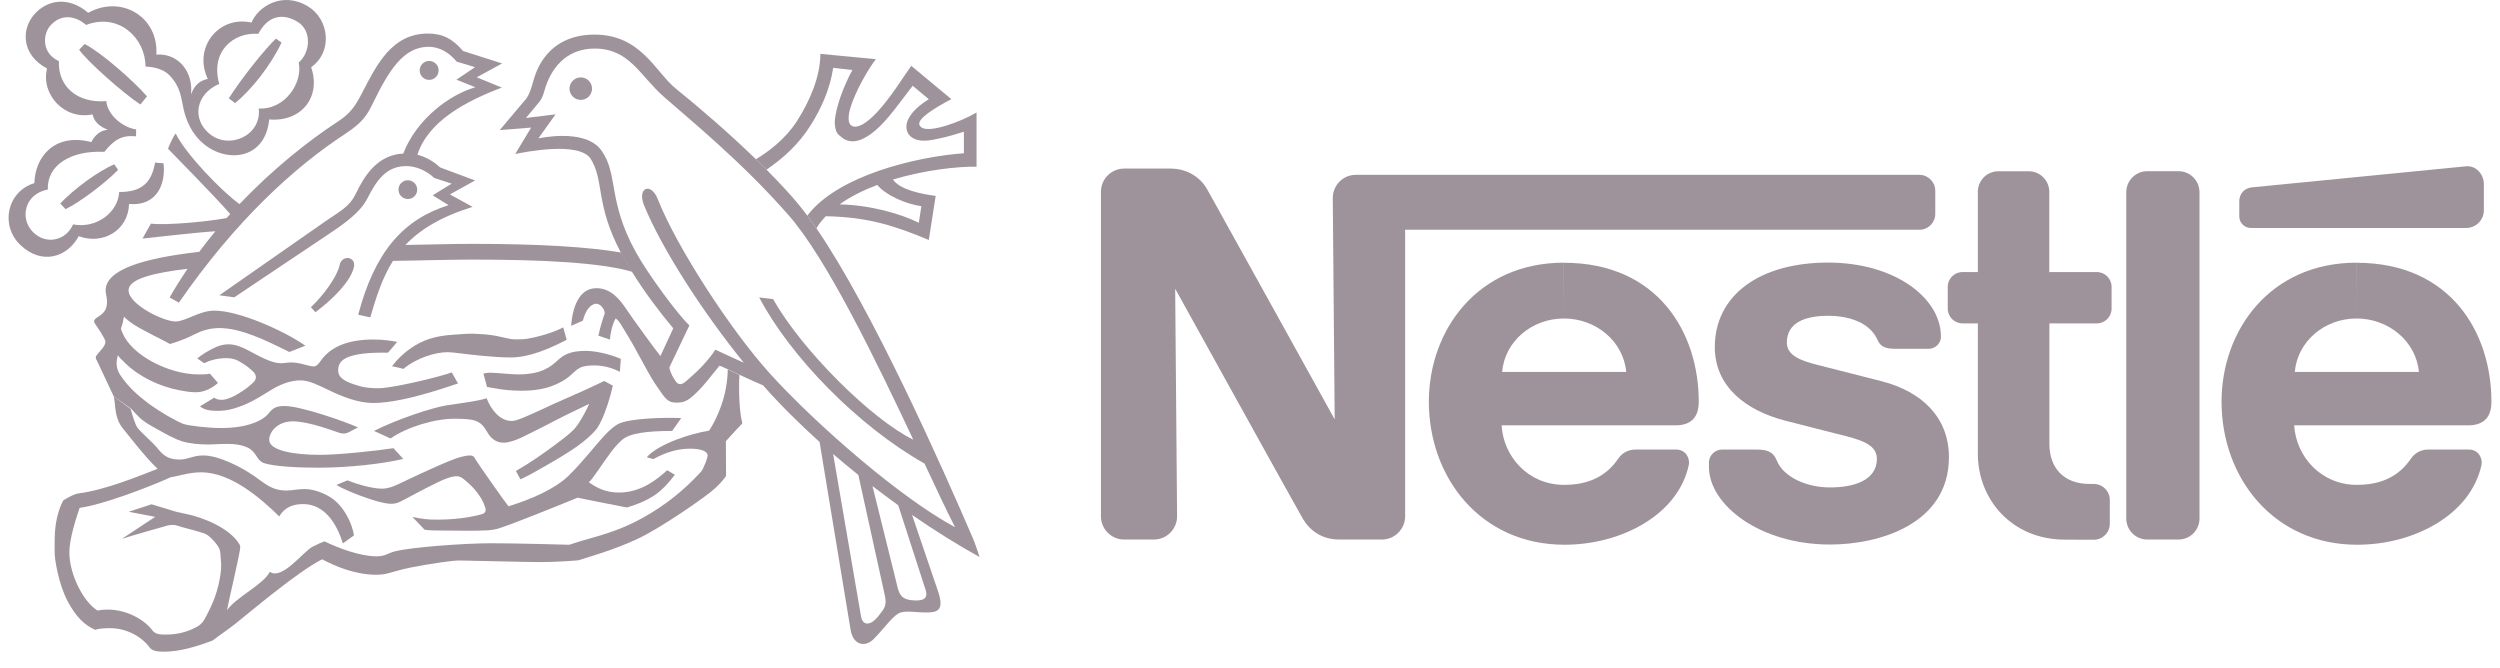
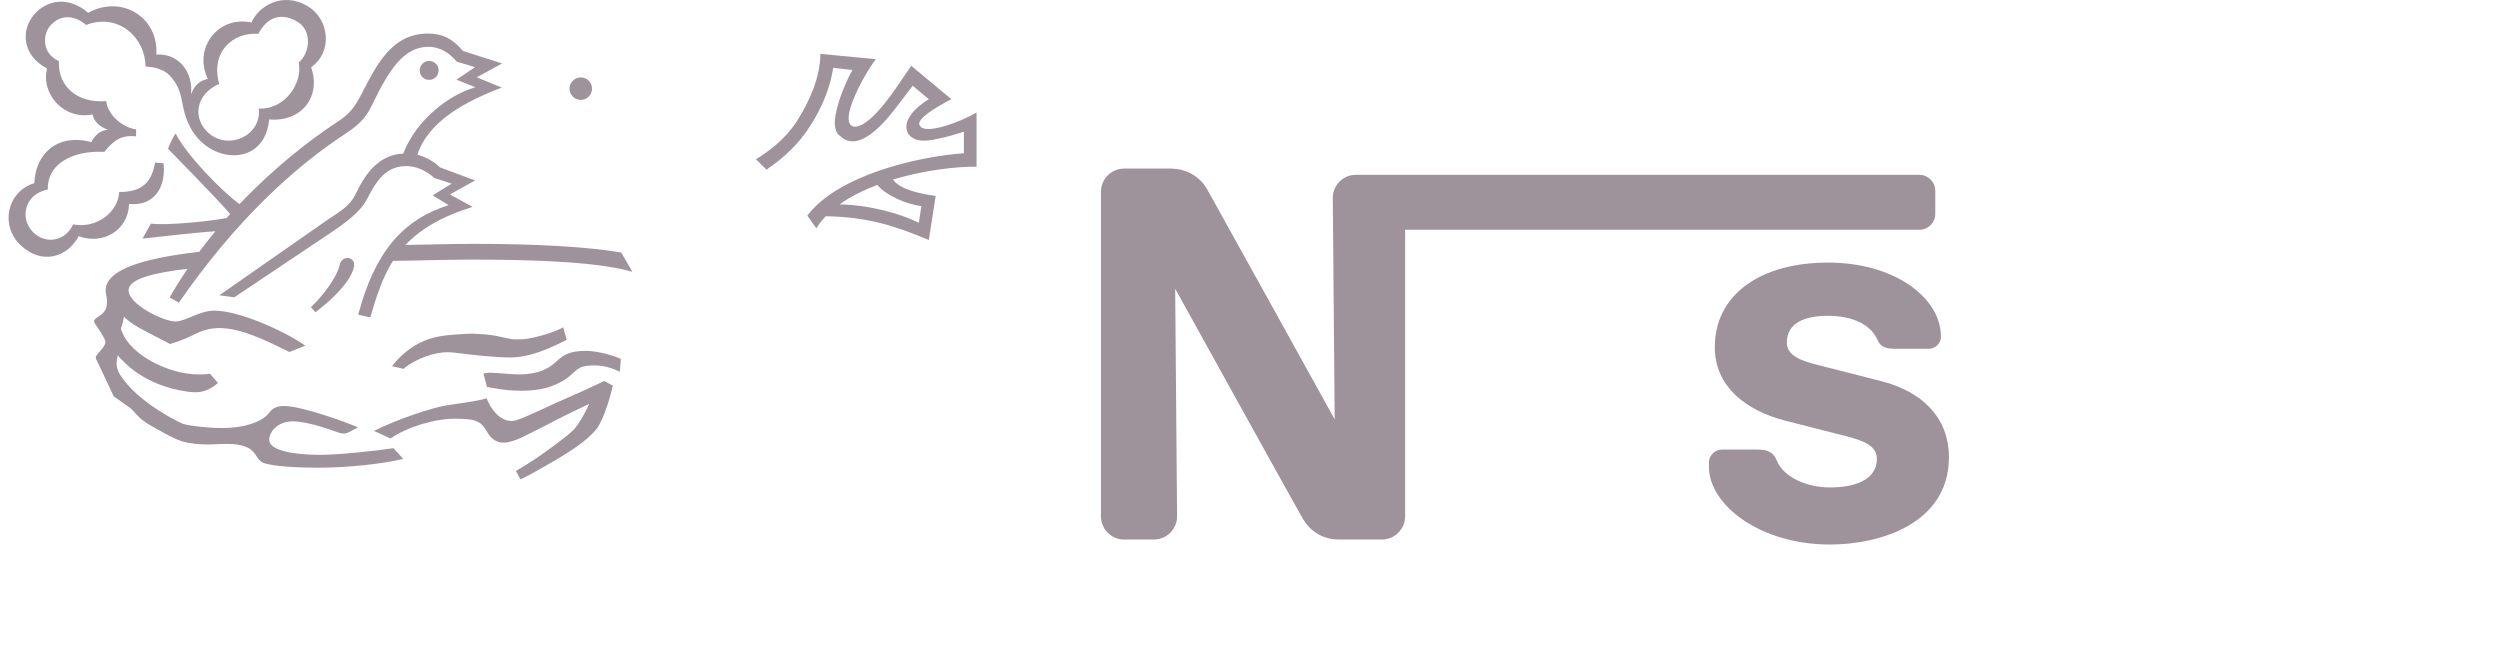
<svg xmlns="http://www.w3.org/2000/svg" width="146" height="39" viewBox="0 0 146 39" fill="none">
-   <path d="M128.451 11.231C128.451 10.55 127.904 9.997 127.223 9.997H125.401C124.72 9.997 124.173 10.55 124.173 11.231V30.276C124.173 30.957 124.72 31.51 125.401 31.51H127.223C127.904 31.51 128.451 30.957 128.451 30.276V11.231ZM130.774 11.737V12.639C130.774 13.012 131.082 13.315 131.455 13.315H144.022C144.592 13.315 145.058 12.855 145.058 12.278V10.748C145.058 10.171 144.586 9.653 144.016 9.712C144.016 9.712 131.868 10.905 131.478 10.945C131.03 11.004 130.774 11.365 130.774 11.737ZM120.599 31.516C117.473 31.516 115.506 29.147 115.506 26.504V18.885H114.609C114.132 18.885 113.748 18.501 113.748 18.023V16.749C113.748 16.271 114.138 15.887 114.615 15.887H115.506V11.202C115.506 10.538 116.041 10.002 116.705 10.002H118.48C119.144 10.002 119.679 10.544 119.679 11.207V15.887H122.45C122.927 15.887 123.317 16.271 123.317 16.749V18.023C123.317 18.501 122.933 18.885 122.456 18.885H119.685V25.934C119.685 27.319 120.523 28.262 122.025 28.262H122.275C122.793 28.262 123.213 28.681 123.213 29.199V30.585C123.213 31.103 122.793 31.522 122.275 31.522L120.599 31.516ZM91.332 18.6C93.201 18.6 94.807 19.927 94.97 21.72H87.724C87.881 19.927 89.464 18.6 91.332 18.6V15.34C86.28 15.34 83.445 19.292 83.445 23.46C83.445 27.901 86.478 31.813 91.367 31.813C94.708 31.813 98.009 30.049 98.626 27.156C98.707 26.766 98.445 26.254 97.898 26.254H95.512C95.075 26.254 94.72 26.464 94.51 26.778C93.829 27.779 92.823 28.315 91.344 28.315C89.249 28.315 87.799 26.667 87.694 24.84H97.852C98.789 24.84 99.208 24.333 99.208 23.466C99.208 19.403 96.804 15.346 91.338 15.346L91.332 18.6ZM137.625 18.6C139.487 18.6 141.1 19.927 141.263 21.72H134.016C134.173 19.927 135.756 18.6 137.625 18.6V15.34C132.572 15.34 129.738 19.292 129.738 23.46C129.738 27.901 132.776 31.813 137.66 31.813C141.001 31.813 144.295 30.049 144.918 27.156C145 26.766 144.738 26.254 144.19 26.254H141.804C141.373 26.254 141.018 26.464 140.803 26.778C140.122 27.779 139.121 28.315 137.636 28.315C135.547 28.315 134.091 26.667 133.981 24.84H144.144C145.081 24.84 145.5 24.333 145.5 23.466C145.5 19.403 143.096 15.346 137.63 15.346L137.625 18.6Z" fill="#9F939B" />
  <path d="M112.089 10.21H79.184C78.433 10.21 77.834 10.816 77.834 11.567L77.945 24.489C77.945 24.489 70.855 11.683 70.482 11.025C70.133 10.414 69.388 9.844 68.358 9.844H65.651C64.906 9.844 64.295 10.449 64.295 11.2V30.152C64.295 30.897 64.9 31.509 65.651 31.509H67.386C68.137 31.509 68.742 30.897 68.742 30.152L68.631 16.863C68.631 16.863 75.791 29.803 76.094 30.309C76.507 30.996 77.205 31.509 78.218 31.509H80.704C81.454 31.509 82.06 30.897 82.06 30.152V13.418H112.095C112.607 13.418 113.02 13.004 113.02 12.492V11.124C113.014 10.624 112.601 10.21 112.089 10.21Z" fill="#9F939B" />
  <path d="M106.763 18.443C108.195 18.443 109.266 18.961 109.65 19.857C109.836 20.288 110.192 20.369 110.686 20.369H112.654C112.98 20.369 113.352 20.09 113.352 19.665C113.352 17.378 110.628 15.334 106.763 15.334C102.764 15.334 100.145 17.238 100.145 20.27C100.145 22.593 101.979 23.972 104.231 24.56C105.256 24.828 107.013 25.265 107.863 25.486C108.783 25.73 109.609 26.01 109.609 26.795C109.609 28.041 108.3 28.466 106.862 28.466C105.506 28.466 104.15 27.861 103.765 26.894C103.538 26.336 103.148 26.254 102.549 26.254H100.552C100.203 26.254 99.802 26.557 99.802 27.011V27.267C99.802 29.479 102.77 31.801 106.868 31.801C109.772 31.801 113.818 30.596 113.818 26.697C113.818 24.438 112.31 22.878 109.854 22.255C108.894 22.011 106.583 21.423 106.082 21.295C105.186 21.062 104.353 20.771 104.353 20.009C104.348 18.838 105.424 18.443 106.763 18.443ZM33.917 5.835C34.283 5.835 34.575 5.538 34.575 5.177C34.575 4.811 34.278 4.519 33.917 4.519C33.556 4.519 33.259 4.816 33.259 5.177C33.259 5.538 33.556 5.835 33.917 5.835ZM25.063 4.665C25.372 4.665 25.616 4.415 25.616 4.112C25.616 3.804 25.366 3.559 25.063 3.559C24.755 3.559 24.51 3.809 24.51 4.112C24.505 4.415 24.755 4.665 25.063 4.665ZM18.422 18.233L18.154 17.942C18.905 17.244 19.703 16.126 19.836 15.474C19.959 14.863 20.832 14.962 20.663 15.625C20.448 16.475 19.412 17.494 18.422 18.233ZM12.805 4.898C11.42 5.497 11.216 6.923 12.188 7.773C13.358 8.804 15.296 7.907 15.11 6.336C16.682 6.417 17.694 4.787 17.444 3.652C18.143 3.053 18.212 1.772 17.374 1.272C16.478 0.73 15.628 0.94 15.087 1.976C13.643 1.865 12.264 3 12.805 4.898L12.136 4.607C11.257 2.767 12.793 0.887 14.685 1.318C15.063 0.404 16.472 -0.545 17.991 0.375C19.208 1.109 19.464 3.006 18.172 3.926C18.777 5.695 17.566 7.139 15.721 6.976C15.506 9.252 13.358 9.543 11.973 8.466C11.187 7.855 10.867 7.011 10.721 6.37C10.564 5.695 10.564 5.09 9.895 4.397C9.394 3.873 8.498 3.891 8.498 3.891C8.498 2.238 6.949 0.724 5.028 1.458C4.347 0.87 3.509 0.812 2.904 1.539C2.555 1.958 2.363 3.064 3.439 3.571C3.381 5.078 4.534 6.039 6.21 5.905C6.274 6.708 7.165 7.447 7.95 7.558L7.945 7.96C7.106 7.878 6.652 8.175 6.094 8.868C4.12 8.774 2.735 9.653 2.793 11.068C1.408 11.33 1.146 12.785 1.932 13.559C2.718 14.333 3.87 14.031 4.266 13.105C5.669 13.373 6.903 12.366 6.961 11.213C8.265 11.213 8.841 10.695 9.056 9.496L9.551 9.537C9.697 10.829 9.097 12.057 7.537 11.912C7.496 13.46 5.995 14.322 4.598 13.792C3.946 15.014 2.45 15.509 1.193 14.31C-0.018 13.152 0.424 11.173 2.008 10.695C2.042 9.182 3.166 7.738 5.337 8.297C5.337 8.297 5.616 7.622 6.297 7.581C5.843 7.395 5.5 7.145 5.407 6.679C3.765 7.028 2.374 5.521 2.747 4.001C1.262 3.21 1.239 1.743 1.973 0.876C2.735 -0.032 4.01 -0.23 5.151 0.748C7.083 -0.323 9.266 0.986 9.132 3.187C10.482 3.099 11.303 4.275 11.152 5.509C11.373 4.968 11.635 4.717 12.136 4.607L12.805 4.898Z" fill="#9F939B" />
-   <path d="M16.116 2.256L16.442 2.489C15.808 3.822 14.69 5.242 13.73 6.022L13.363 5.748C14.044 4.648 15.505 2.82 16.116 2.256ZM6.675 9.596L6.896 9.922C6.093 10.742 4.615 11.837 3.829 12.215L3.52 11.883C4.283 11.063 5.732 9.992 6.675 9.596ZM8.584 5.626L8.2 6.103C7.153 5.417 5.086 3.571 4.621 2.902L4.947 2.57C5.948 3.082 7.898 4.823 8.584 5.626ZM6.646 23.146C6.768 23.746 6.664 24.41 7.205 25.056C7.397 25.283 8.445 26.662 9.201 27.378C8.171 27.786 6.105 28.624 4.615 28.81C4.318 28.845 3.98 29.055 3.701 29.218C3.515 29.538 3.323 30.102 3.241 30.742C3.183 31.202 3.189 31.715 3.189 32.233C3.189 32.692 3.433 34.136 3.945 35.102C4.458 36.069 4.952 36.505 5.558 36.784C5.68 36.732 5.942 36.691 6.355 36.685C7.479 36.662 8.357 37.279 8.742 37.815C8.887 38.018 9.19 38.059 9.58 38.059C10.488 38.059 11.483 37.762 12.426 37.401C12.63 37.233 13.2 36.854 13.759 36.418C14.318 35.975 17.438 33.333 18.817 32.663C19.545 33.059 20.738 33.566 21.972 33.566C22.042 33.566 22.281 33.566 22.531 33.513C22.915 33.426 23.41 33.251 24.033 33.135C25.144 32.919 26.448 32.727 26.832 32.733C27.857 32.751 30.855 32.826 31.565 32.826C32.31 32.826 33.375 32.762 33.782 32.721C34.411 32.518 35.808 32.128 37.147 31.511C38.486 30.917 41.297 28.961 41.757 28.519C41.978 28.315 42.176 28.1 42.327 27.902C42.385 27.826 42.403 27.797 42.403 27.739C42.403 27.681 42.391 25.766 42.391 25.766C42.391 25.766 43.066 25.015 43.323 24.759C43.346 24.735 43.352 24.701 43.346 24.677C43.229 24.293 43.113 23.106 43.183 21.895L42.502 21.575C42.479 23.077 41.926 24.357 41.413 25.149C40.401 25.306 38.468 25.905 37.77 26.703L38.154 26.814C38.806 26.453 39.51 26.202 40.307 26.202C41.012 26.202 41.326 26.389 41.326 26.587C41.326 26.726 41.192 27.064 41.14 27.169C41.076 27.291 41.041 27.442 40.919 27.57C39.964 28.606 38.887 29.491 37.566 30.224C36.681 30.719 35.843 31.057 34.527 31.424C34.138 31.534 33.596 31.691 33.247 31.814C32.752 31.802 30.174 31.726 28.666 31.726C27.158 31.726 24.056 31.947 23.066 32.198C22.618 32.314 22.508 32.489 21.984 32.489C21.012 32.489 19.731 31.994 18.951 31.616C18.835 31.651 18.555 31.773 18.27 31.918C17.717 32.192 16.477 33.909 15.756 33.391C15.389 34.142 13.8 34.858 13.258 35.638C13.322 35.23 13.957 32.576 14.021 32.046C14.033 31.953 14.039 31.878 13.98 31.779C13.398 30.812 11.786 30.195 10.872 30.015C10.604 29.962 10.47 29.928 10.29 29.887L8.852 29.45L7.519 29.887L9.062 30.184L7.106 31.476C7.444 31.348 9.551 30.76 9.708 30.713C9.882 30.661 10.11 30.614 10.36 30.702C10.645 30.801 11.46 30.987 11.943 31.156C12.228 31.255 12.694 31.779 12.816 32.058C12.863 32.174 12.886 32.419 12.915 32.954C12.932 33.292 12.845 33.769 12.764 34.136C12.548 35.096 12.112 35.847 11.972 36.115C11.78 36.488 11.518 36.604 11.256 36.726C10.831 36.93 10.307 37.052 9.731 37.058C9.335 37.064 9.068 37.041 8.899 36.813C8.363 36.092 7.048 35.393 5.697 35.655C4.871 35.155 4.05 33.542 4.05 32.256C4.05 31.488 4.44 30.271 4.65 29.66C5.994 29.479 8.683 28.455 9.993 27.861C10.267 27.85 11.018 27.582 11.739 27.582C13.497 27.582 15.249 29.124 16.309 30.16C16.483 29.875 16.809 29.439 17.706 29.439C18.951 29.439 19.667 30.574 20.022 31.738L20.674 31.266C20.558 30.597 20.214 29.869 19.685 29.346C19.254 28.915 18.433 28.56 17.793 28.56C17.409 28.56 17.007 28.647 16.751 28.647C15.86 28.647 15.499 28.251 14.842 27.797C14.132 27.308 12.81 26.598 11.867 26.598C11.262 26.598 10.988 26.837 10.488 26.837C9.749 26.837 9.481 26.534 9.126 26.092C8.974 25.9 8.224 25.242 8.026 24.974C7.909 24.823 7.706 24.194 7.636 23.886L6.646 23.146Z" fill="#9F939B" />
  <path d="M7.659 23.868C7.875 24.095 8.078 24.351 8.346 24.555C8.608 24.753 8.928 24.922 9.237 25.096C9.667 25.341 10.162 25.62 10.645 25.777C11.07 25.905 11.623 25.958 12.141 25.958C12.88 25.958 13.754 25.806 14.475 26.144C14.958 26.371 14.993 26.883 15.377 27.029C15.977 27.262 17.642 27.314 18.567 27.314C20.395 27.314 22.38 27.081 23.55 26.802L22.979 26.173C22.17 26.307 19.796 26.563 18.707 26.563C17.17 26.563 15.721 26.319 15.721 25.684C15.721 25.242 16.192 24.607 17.095 24.607C18.061 24.607 19.522 25.189 19.796 25.271C20.063 25.352 20.174 25.329 20.343 25.253L20.907 24.962C20.156 24.613 17.543 23.711 16.635 23.711C16.204 23.711 15.971 23.775 15.692 24.136C15.343 24.584 14.405 24.997 12.921 24.997C12.106 24.997 10.936 24.852 10.68 24.747C10.232 24.561 9.353 24.055 8.788 23.647C8.067 23.123 7.432 22.547 7.001 21.866C6.868 21.656 6.809 21.424 6.809 21.214C6.809 21.039 6.862 20.876 6.879 20.742C7.007 20.923 7.147 21.051 7.327 21.22C8.113 21.988 9.277 22.558 10.471 22.791C10.808 22.855 11.111 22.908 11.448 22.908C11.961 22.908 12.426 22.634 12.729 22.366L12.258 21.819C12.106 21.866 11.792 21.866 11.588 21.866C9.854 21.866 7.653 20.731 7.147 19.421C7.095 19.293 7.036 19.223 7.089 19.101C7.141 18.985 7.199 18.729 7.24 18.49C7.339 18.606 7.554 18.781 7.816 18.956C8.463 19.369 9.691 19.939 9.929 20.091C10.546 19.91 11.012 19.706 11.384 19.514C11.745 19.328 12.24 19.159 12.811 19.159C14.079 19.159 15.535 19.881 16.897 20.556L17.834 20.189C16.617 19.334 13.98 18.141 12.514 18.141C11.646 18.141 10.832 18.775 10.255 18.775C9.545 18.775 7.508 17.78 7.508 16.953C7.508 16.319 8.823 15.952 10.948 15.696C10.581 16.243 10.232 16.802 9.906 17.372L10.447 17.675C13.771 12.861 17.223 9.741 20.133 7.838C21.187 7.145 21.431 6.744 21.798 5.987C22.7 4.148 23.55 2.733 25.028 2.733C25.715 2.733 26.28 3.123 26.67 3.6L27.741 3.921L26.658 4.654L27.764 5.096C26.32 5.498 24.347 6.907 23.55 8.967C22.013 9.049 21.268 10.294 20.767 11.336C20.43 12.04 19.889 12.32 19.103 12.855L12.811 17.244L13.678 17.366L19.493 13.472C20.64 12.698 21.187 12.128 21.46 11.581C22.002 10.504 22.578 9.701 23.719 9.701C24.277 9.701 24.877 9.939 25.36 10.393L26.379 10.725L25.267 11.406L26.198 11.982C23.532 12.815 21.879 14.73 20.919 18.379L21.623 18.536C21.978 17.326 22.328 16.22 22.95 15.236C24.493 15.219 26.059 15.16 27.595 15.16C31.693 15.16 35.092 15.335 36.932 15.876L36.28 14.747C34.318 14.415 31.466 14.241 27.595 14.241C26.297 14.241 24.982 14.287 23.678 14.305C24.522 13.414 25.733 12.663 27.601 12.081L26.274 11.354L27.747 10.539L25.715 9.782C25.366 9.468 24.929 9.177 24.376 9.037C25.017 7.064 27.211 5.911 29.306 5.114L27.84 4.514L29.324 3.705L27.042 2.978C26.443 2.279 25.872 1.959 24.993 1.959C22.875 1.959 21.99 3.798 21.146 5.428C20.703 6.284 20.424 6.65 19.673 7.139C18.043 8.205 15.971 9.834 13.986 11.918C12.95 11.173 10.837 8.99 10.261 7.797C10.034 8.077 9.813 8.688 9.813 8.688C10.028 8.915 12.52 11.435 13.445 12.5C13.375 12.576 13.305 12.658 13.236 12.733C12.246 12.931 9.685 13.175 8.812 13.059L8.323 13.932C8.975 13.868 11.524 13.566 12.578 13.507C12.252 13.897 11.938 14.299 11.635 14.706C8.358 15.079 6.169 15.748 6.169 16.959C6.169 17.157 6.251 17.384 6.251 17.599C6.251 18.106 6.059 18.292 5.703 18.519C5.471 18.665 5.453 18.769 5.552 18.909C5.651 19.049 6.157 19.799 6.157 19.945C6.157 20.189 5.913 20.428 5.721 20.649C5.552 20.841 5.558 20.888 5.692 21.127L6.641 23.146L7.659 23.868ZM48.224 12.628C48.014 12.85 47.828 13.082 47.677 13.333L47.147 12.594C48.911 10.242 53.567 9.142 56.291 8.95V7.692C55.948 7.797 55.57 7.919 55.226 8.001C54.737 8.117 54.283 8.228 53.905 8.216C53.521 8.21 53.212 8.053 53.073 7.85C52.706 7.326 53.044 6.534 54.242 5.795L53.3 5.009C52.566 5.958 51.85 7 51.117 7.623C50.453 8.187 49.755 8.472 49.196 8.053C48.893 7.826 48.777 7.722 48.748 7.134C48.788 6.266 49.312 4.939 49.778 4.089L48.66 3.961C48.457 5.271 47.927 6.383 47.351 7.302C46.635 8.449 45.715 9.252 44.766 9.91L44.144 9.299C44.906 8.845 45.867 8.111 46.524 7.099C47.287 5.923 47.91 4.468 47.91 3.146L51.152 3.455C50.698 4.037 49.947 5.352 49.662 6.301C49.516 6.796 49.522 7.186 49.702 7.32C50.046 7.576 50.645 7.169 51.233 6.54C52.054 5.655 52.863 4.322 53.218 3.845L55.558 5.789C54.516 6.342 53.509 6.971 53.707 7.326C53.893 7.652 54.557 7.553 55.29 7.326C55.89 7.139 56.524 6.866 57.031 6.569V9.735C55.901 9.718 53.986 9.933 52.147 10.486C52.584 11.103 53.841 11.33 54.644 11.441L54.242 14.014C52.223 13.17 50.669 12.675 48.224 12.628L49.033 11.936C50.832 11.971 52.636 12.495 53.66 13.012L53.806 12.04C52.886 11.918 51.722 11.394 51.233 10.801C50.43 11.103 49.673 11.476 49.033 11.936L48.224 12.628Z" fill="#9F939B" />
-   <path d="M38.568 20.793L39.318 19.175C38.533 18.244 37.648 17.068 36.903 15.869L36.251 14.74C34.749 11.888 35.296 10.531 34.493 9.274C33.829 8.238 30.616 8.884 30.087 8.995L31.018 7.452L29.184 7.598L30.739 5.753C30.907 5.514 30.989 5.293 31.169 4.652C31.443 3.68 32.281 2.021 34.726 2.021C37.444 2.021 38.282 4.222 39.47 5.176C40.814 6.259 42.578 7.778 44.144 9.297L44.767 9.909C45.57 10.729 46.391 11.573 47.147 12.592L47.677 13.331C50.948 18.104 55.005 27.225 56.804 31.404C56.978 31.812 57.101 32.219 57.211 32.534C55.989 31.858 54.644 31.026 53.265 30.072L52.456 29.507C51.949 29.14 51.449 28.768 50.954 28.389L50.127 27.738C49.627 27.336 49.138 26.928 48.655 26.515L50.29 36.032C50.413 36.591 50.89 36.498 51.274 36.009C51.664 35.514 51.81 35.38 51.664 34.728L50.127 27.738L50.954 28.389L52.427 34.332C52.566 34.868 52.793 35.037 53.422 35.066C54.051 35.095 54.184 34.85 54.051 34.437L52.456 29.507L53.265 30.072L54.772 34.501C55.162 35.636 54.772 35.77 54.091 35.77C53.41 35.77 52.799 35.613 52.427 35.852C52.054 36.09 51.588 36.748 51.024 37.318C50.529 37.825 49.807 37.691 49.668 36.742L47.863 25.811C46.687 24.751 45.564 23.64 44.563 22.505C44.12 22.318 43.626 22.091 43.189 21.888L42.508 21.567C42.27 21.457 42.089 21.375 42.019 21.358C41.519 21.957 41.041 22.627 40.483 23.11C40.186 23.366 39.982 23.512 39.539 23.512C39.406 23.512 39.237 23.512 39.08 23.424C38.911 23.331 38.754 23.139 38.579 22.877C38.445 22.673 38.247 22.412 38.078 22.126C37.724 21.527 37.334 20.776 36.99 20.165C36.6 19.484 36.268 18.971 36.222 18.884C36.152 18.756 35.96 18.593 35.96 18.593C35.768 18.902 35.628 19.501 35.628 19.833L34.947 19.606C35.034 19.158 35.215 18.576 35.319 18.296C35.319 18.058 35.052 17.738 34.831 17.738C34.522 17.738 34.202 18.075 34.039 18.727L33.352 19.03C33.434 17.982 33.794 16.829 34.831 16.829C35.669 16.829 36.187 17.47 36.588 18.069C36.978 18.657 38.288 20.444 38.568 20.793L39.086 21.451C39.173 21.858 39.353 22.097 39.435 22.231C39.615 22.51 39.813 22.493 40.087 22.243C40.209 22.132 40.605 21.806 40.989 21.404C41.321 21.055 41.647 20.636 41.775 20.421C42.159 20.59 42.863 20.933 43.439 21.183C40.983 18.157 38.637 14.489 37.613 11.992C37.194 10.962 38.014 10.613 38.416 11.632C39.499 14.39 42.654 19.268 44.976 21.829C47.66 24.786 52.572 29.07 55.774 30.788C55.308 29.88 54.697 28.581 53.992 27.074C50.104 24.88 46.169 20.84 44.336 17.371L45.145 17.464C46.85 20.479 50.925 24.507 53.335 25.677C51.134 21.003 48.271 15.083 46.03 12.54C43.253 9.379 40.226 6.94 38.783 5.665C37.357 4.414 36.769 2.836 34.72 2.836C33.026 2.836 32.136 4.059 31.798 5.287C31.728 5.526 31.687 5.677 31.519 5.927L30.715 6.888L32.444 6.678L31.443 8.081C31.443 8.081 34.155 7.47 35.104 8.762C36.129 10.153 35.465 11.713 37.141 14.74C37.881 16.073 39.662 18.465 40.261 19L39.091 21.457L38.568 20.793ZM11.926 21.212L11.519 20.933C11.746 20.741 12.2 20.444 12.648 20.252C12.881 20.153 13.143 20.107 13.335 20.107C13.794 20.107 14.19 20.299 14.574 20.502C15.186 20.828 15.873 21.212 16.396 21.212C16.6 21.212 16.792 21.166 17.013 21.166C17.531 21.166 18.032 21.399 18.317 21.399C18.492 21.399 18.608 21.241 18.725 21.078C19.01 20.665 19.406 20.357 19.912 20.147C20.453 19.92 21.111 19.827 21.821 19.827C22.38 19.827 22.916 19.909 23.195 19.967C23.195 19.967 22.77 20.479 22.659 20.595C22.095 20.595 21.018 20.578 20.325 20.857C19.9 21.032 19.749 21.276 19.749 21.631C19.749 22.144 20.32 22.342 20.954 22.534C21.326 22.65 21.746 22.673 22.101 22.673C22.537 22.673 23.37 22.51 24.196 22.33C25.191 22.109 26.117 21.853 26.385 21.748L26.746 22.394C25.64 22.772 24.505 23.127 23.451 23.337C22.857 23.459 22.293 23.535 21.786 23.535C20.942 23.535 20.029 23.18 19.272 22.819C18.637 22.516 18.067 22.214 17.566 22.214C16.996 22.214 16.46 22.412 15.931 22.714C15.675 22.86 14.895 23.395 14.202 23.669C13.672 23.878 13.236 23.995 12.694 23.995C12.217 23.995 11.926 23.925 11.676 23.733L12.514 23.221C12.619 23.325 12.811 23.349 12.933 23.349C13.055 23.349 13.201 23.337 13.527 23.197C13.713 23.122 13.986 22.953 14.144 22.848C14.476 22.639 14.586 22.51 14.714 22.406C14.97 22.208 15.058 21.94 14.737 21.655C14.586 21.521 14.429 21.381 14.225 21.259C13.94 21.084 13.73 20.916 13.207 20.916C12.595 20.921 12.165 21.09 11.926 21.212Z" fill="#9F939B" />
  <path d="M23.562 21.544C23.562 21.544 23.067 21.411 22.892 21.393C23.23 20.933 23.667 20.555 24.01 20.322C24.685 19.862 25.395 19.612 26.472 19.548C26.763 19.53 27.363 19.472 27.689 19.49C27.991 19.501 28.498 19.525 28.963 19.612C29.295 19.676 29.604 19.763 29.854 19.804C30.011 19.827 30.552 19.822 30.739 19.792C31.501 19.67 32.415 19.379 32.892 19.117L33.096 19.845C32.072 20.369 30.908 20.875 29.848 20.875C29.307 20.875 28.731 20.834 28.195 20.782C27.252 20.695 26.431 20.567 26.152 20.567C25.395 20.567 24.295 20.922 23.562 21.544ZM22.805 25.607L21.839 25.165C23.178 24.49 25.227 23.809 26.065 23.675C26.903 23.541 27.863 23.442 28.416 23.256C28.672 23.896 29.167 24.583 29.889 24.583C30.151 24.583 30.582 24.385 31.018 24.193C31.507 23.977 31.996 23.745 32.246 23.628C32.52 23.506 33.41 23.116 34.161 22.778C34.452 22.65 35.244 22.272 35.285 22.249L35.791 22.522C35.64 23.192 35.389 24.007 35.104 24.595C34.994 24.822 34.883 25.014 34.761 25.148C34.54 25.398 34.185 25.724 33.719 26.055C33.213 26.416 32.596 26.783 31.938 27.161C31.426 27.453 30.913 27.755 30.395 27.994L30.128 27.505C30.931 27.051 31.746 26.475 32.462 25.945C32.799 25.695 33.131 25.439 33.364 25.223C33.538 25.066 33.649 24.932 33.736 24.804C33.952 24.49 34.295 23.878 34.406 23.587C34.109 23.733 32.974 24.268 32.468 24.536C31.897 24.839 30.966 25.31 30.448 25.555C30.04 25.747 29.674 25.852 29.412 25.852C28.83 25.852 28.568 25.433 28.422 25.182C28.055 24.53 27.66 24.466 26.629 24.455C25.43 24.431 23.783 24.932 22.805 25.607ZM28.44 22.598C28.44 22.598 28.3 22.028 28.23 21.818C28.23 21.818 28.399 21.766 28.62 21.766C28.981 21.766 29.866 21.865 30.238 21.865C31.629 21.865 32.142 21.428 32.549 21.061C32.898 20.747 33.253 20.491 34.196 20.491C35.029 20.491 35.983 20.828 36.257 20.962L36.199 21.719C35.791 21.492 35.232 21.341 34.738 21.341C34.394 21.341 34.086 21.37 33.864 21.48C33.62 21.608 33.469 21.8 33.242 21.987C32.997 22.191 32.66 22.383 32.223 22.546C31.787 22.709 31.239 22.819 30.43 22.819C29.353 22.813 28.771 22.639 28.44 22.598Z" fill="#9F939B" />
-   <path d="M19.645 28.321L20.285 28.054C20.873 28.281 21.723 28.537 22.31 28.537C22.666 28.537 22.956 28.409 23.201 28.304C23.387 28.222 25.523 27.175 26.583 26.791C26.92 26.668 27.258 26.598 27.427 26.598C27.683 26.598 27.695 26.715 27.764 26.825C27.962 27.145 29.54 29.392 29.697 29.567C31.036 29.154 32.404 28.554 33.189 27.797C34.01 27.006 34.691 26.086 35.355 25.376C35.611 25.102 35.925 24.852 36.082 24.771C36.763 24.41 38.888 24.375 39.784 24.416L39.255 25.166C37.683 25.166 36.804 25.329 36.408 25.626C36.239 25.754 35.989 26.005 35.745 26.319C35.209 27.017 34.621 27.978 34.388 28.164C34.848 28.484 35.349 28.764 36.152 28.764C37.485 28.764 38.44 27.931 38.964 27.46L39.412 27.728C39.08 28.158 38.702 28.601 38.218 28.927C37.683 29.288 37.008 29.526 36.606 29.637C35.832 29.491 34.132 29.148 33.731 29.066C32.258 29.666 29.86 30.638 29.051 30.882C28.934 30.917 28.748 30.947 28.509 30.97C27.869 31.005 26.985 30.999 26.181 30.987C25.611 30.981 25.064 30.987 24.796 30.935L24.086 30.19C24.709 30.312 24.959 30.347 25.541 30.347C26.926 30.347 27.823 30.114 28.114 30.038C28.358 29.974 28.399 29.829 28.329 29.608C28.213 29.253 28.009 28.915 27.695 28.554C27.526 28.356 27.153 28.024 26.996 27.92C26.804 27.792 26.618 27.757 26.094 27.937C25.611 28.1 24.103 28.915 23.451 29.258C23.131 29.427 22.881 29.48 22.305 29.346C21.688 29.212 20.232 28.682 19.645 28.321ZM23.818 11.622C24.121 11.622 24.365 11.377 24.365 11.075C24.365 10.772 24.121 10.527 23.818 10.527C23.515 10.527 23.271 10.772 23.271 11.075C23.271 11.377 23.515 11.622 23.818 11.622Z" fill="#9F939B" />
</svg>